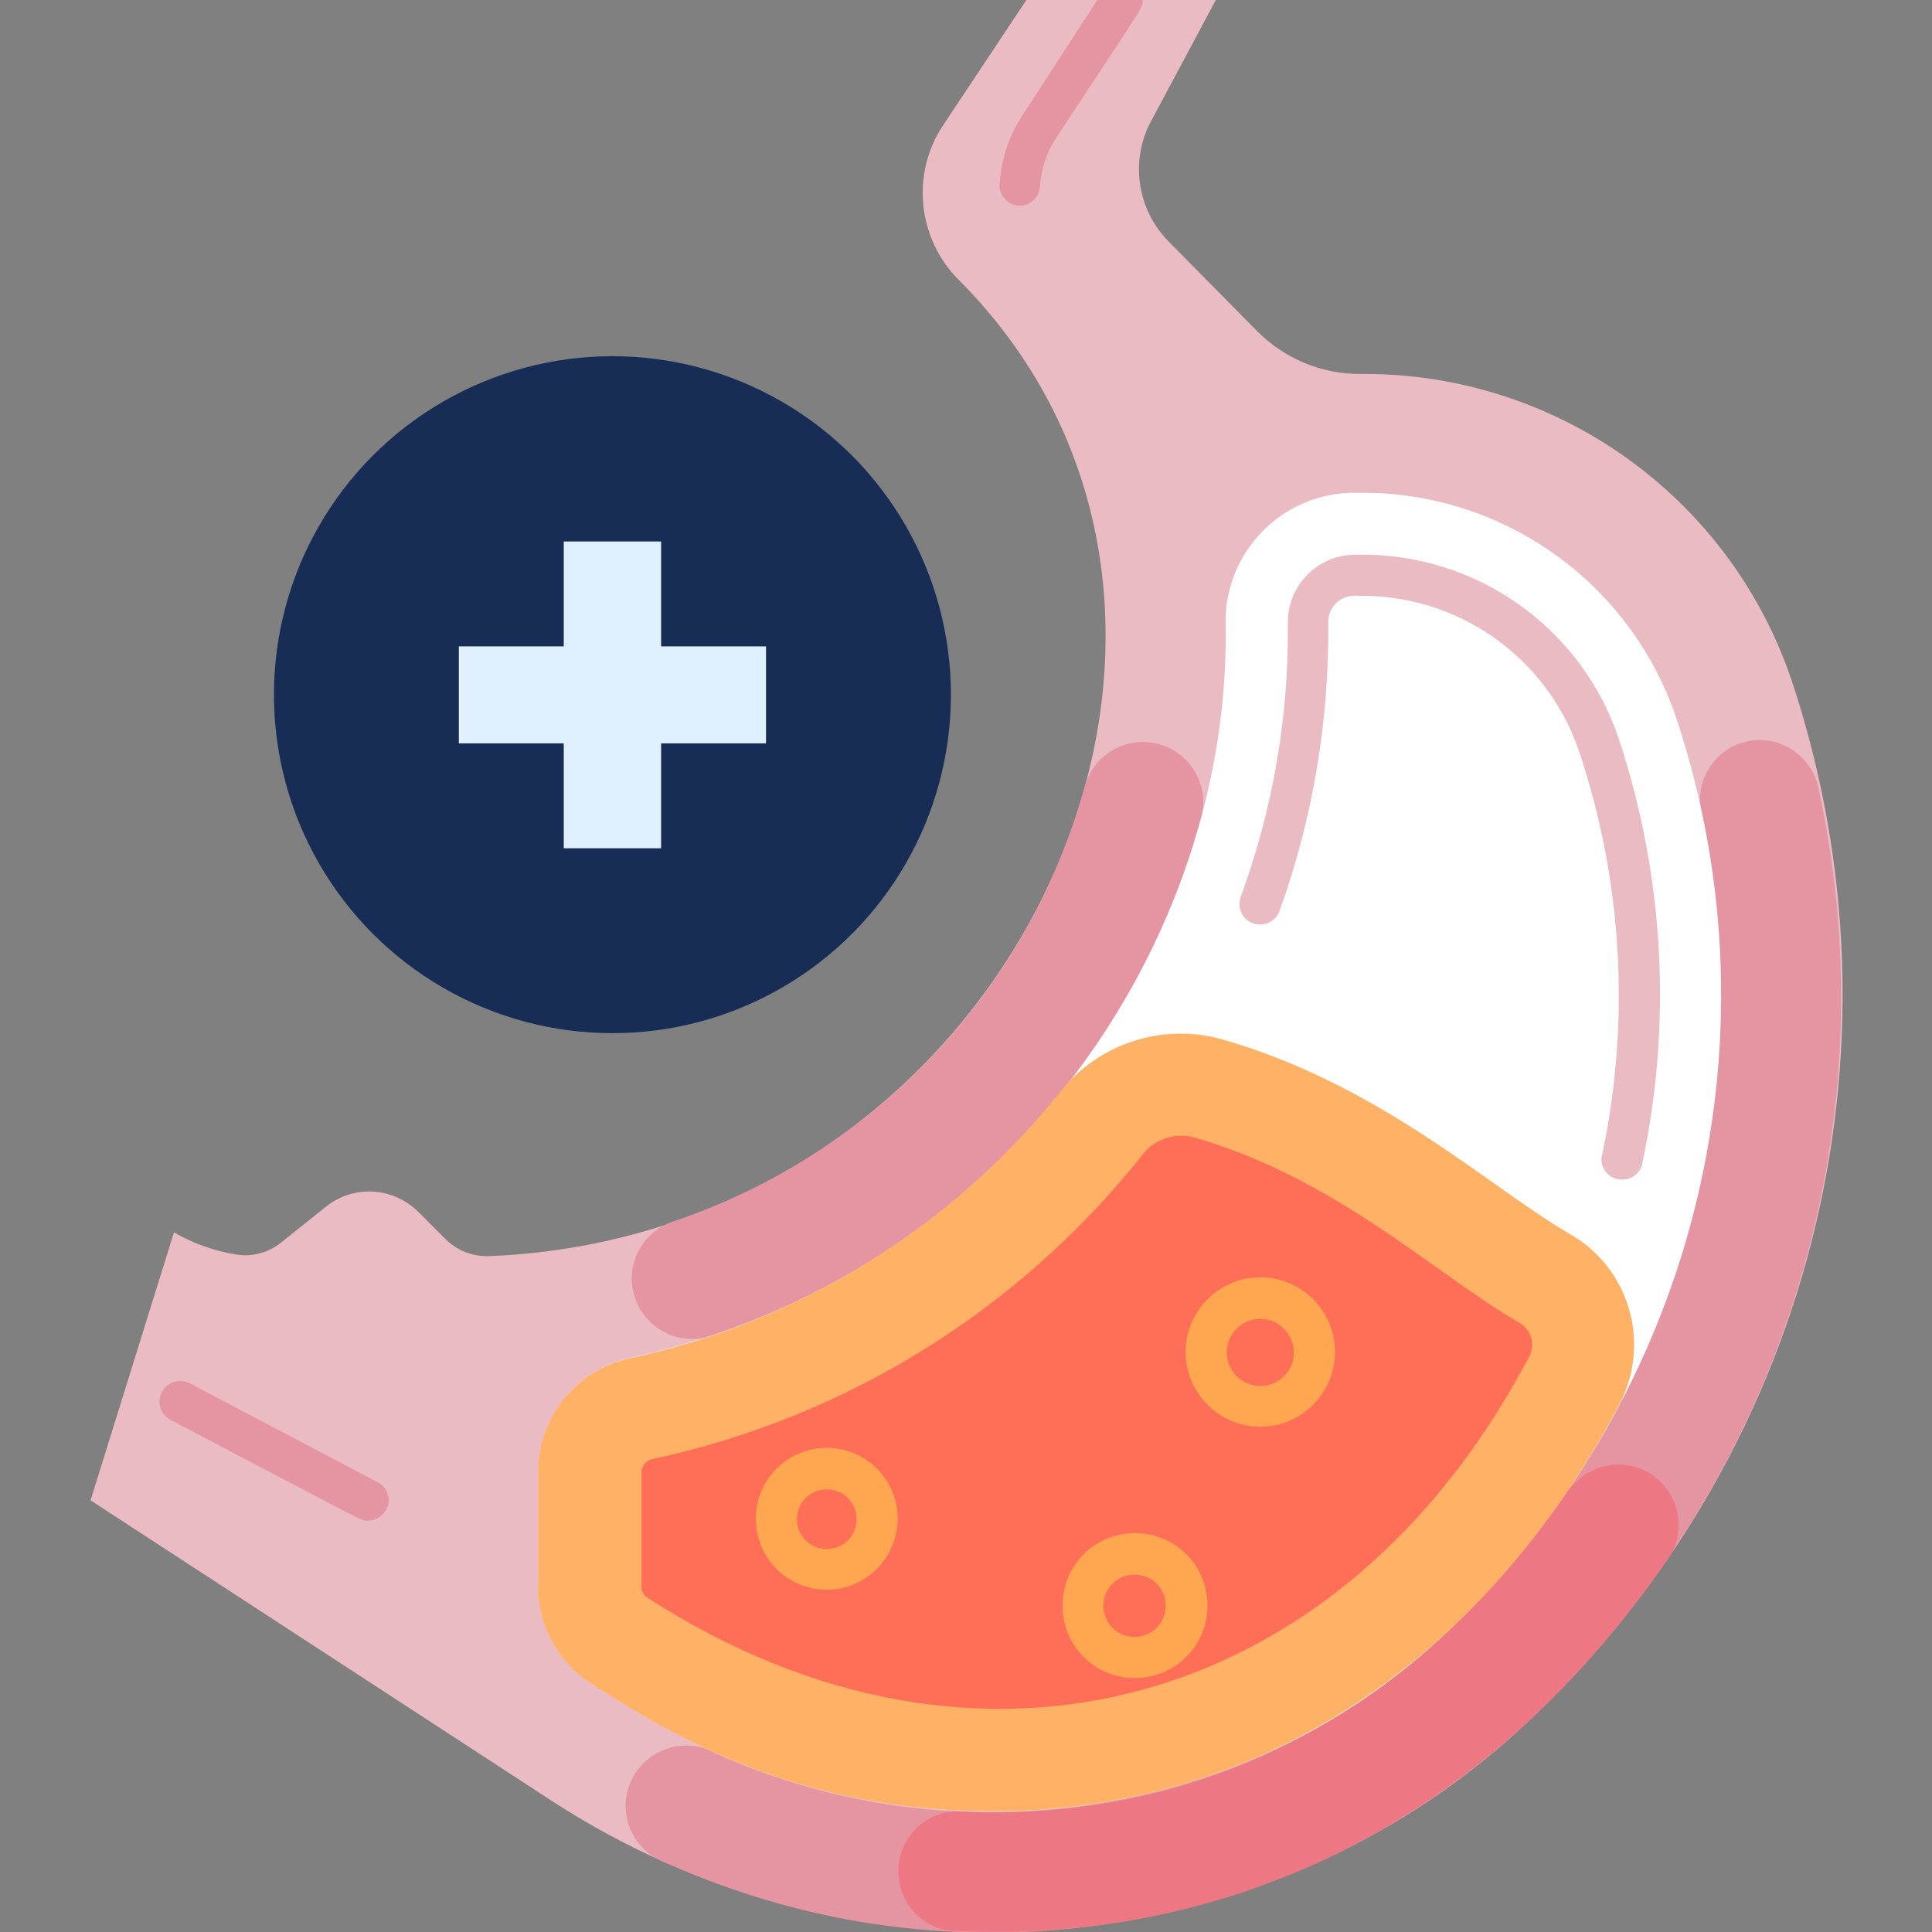
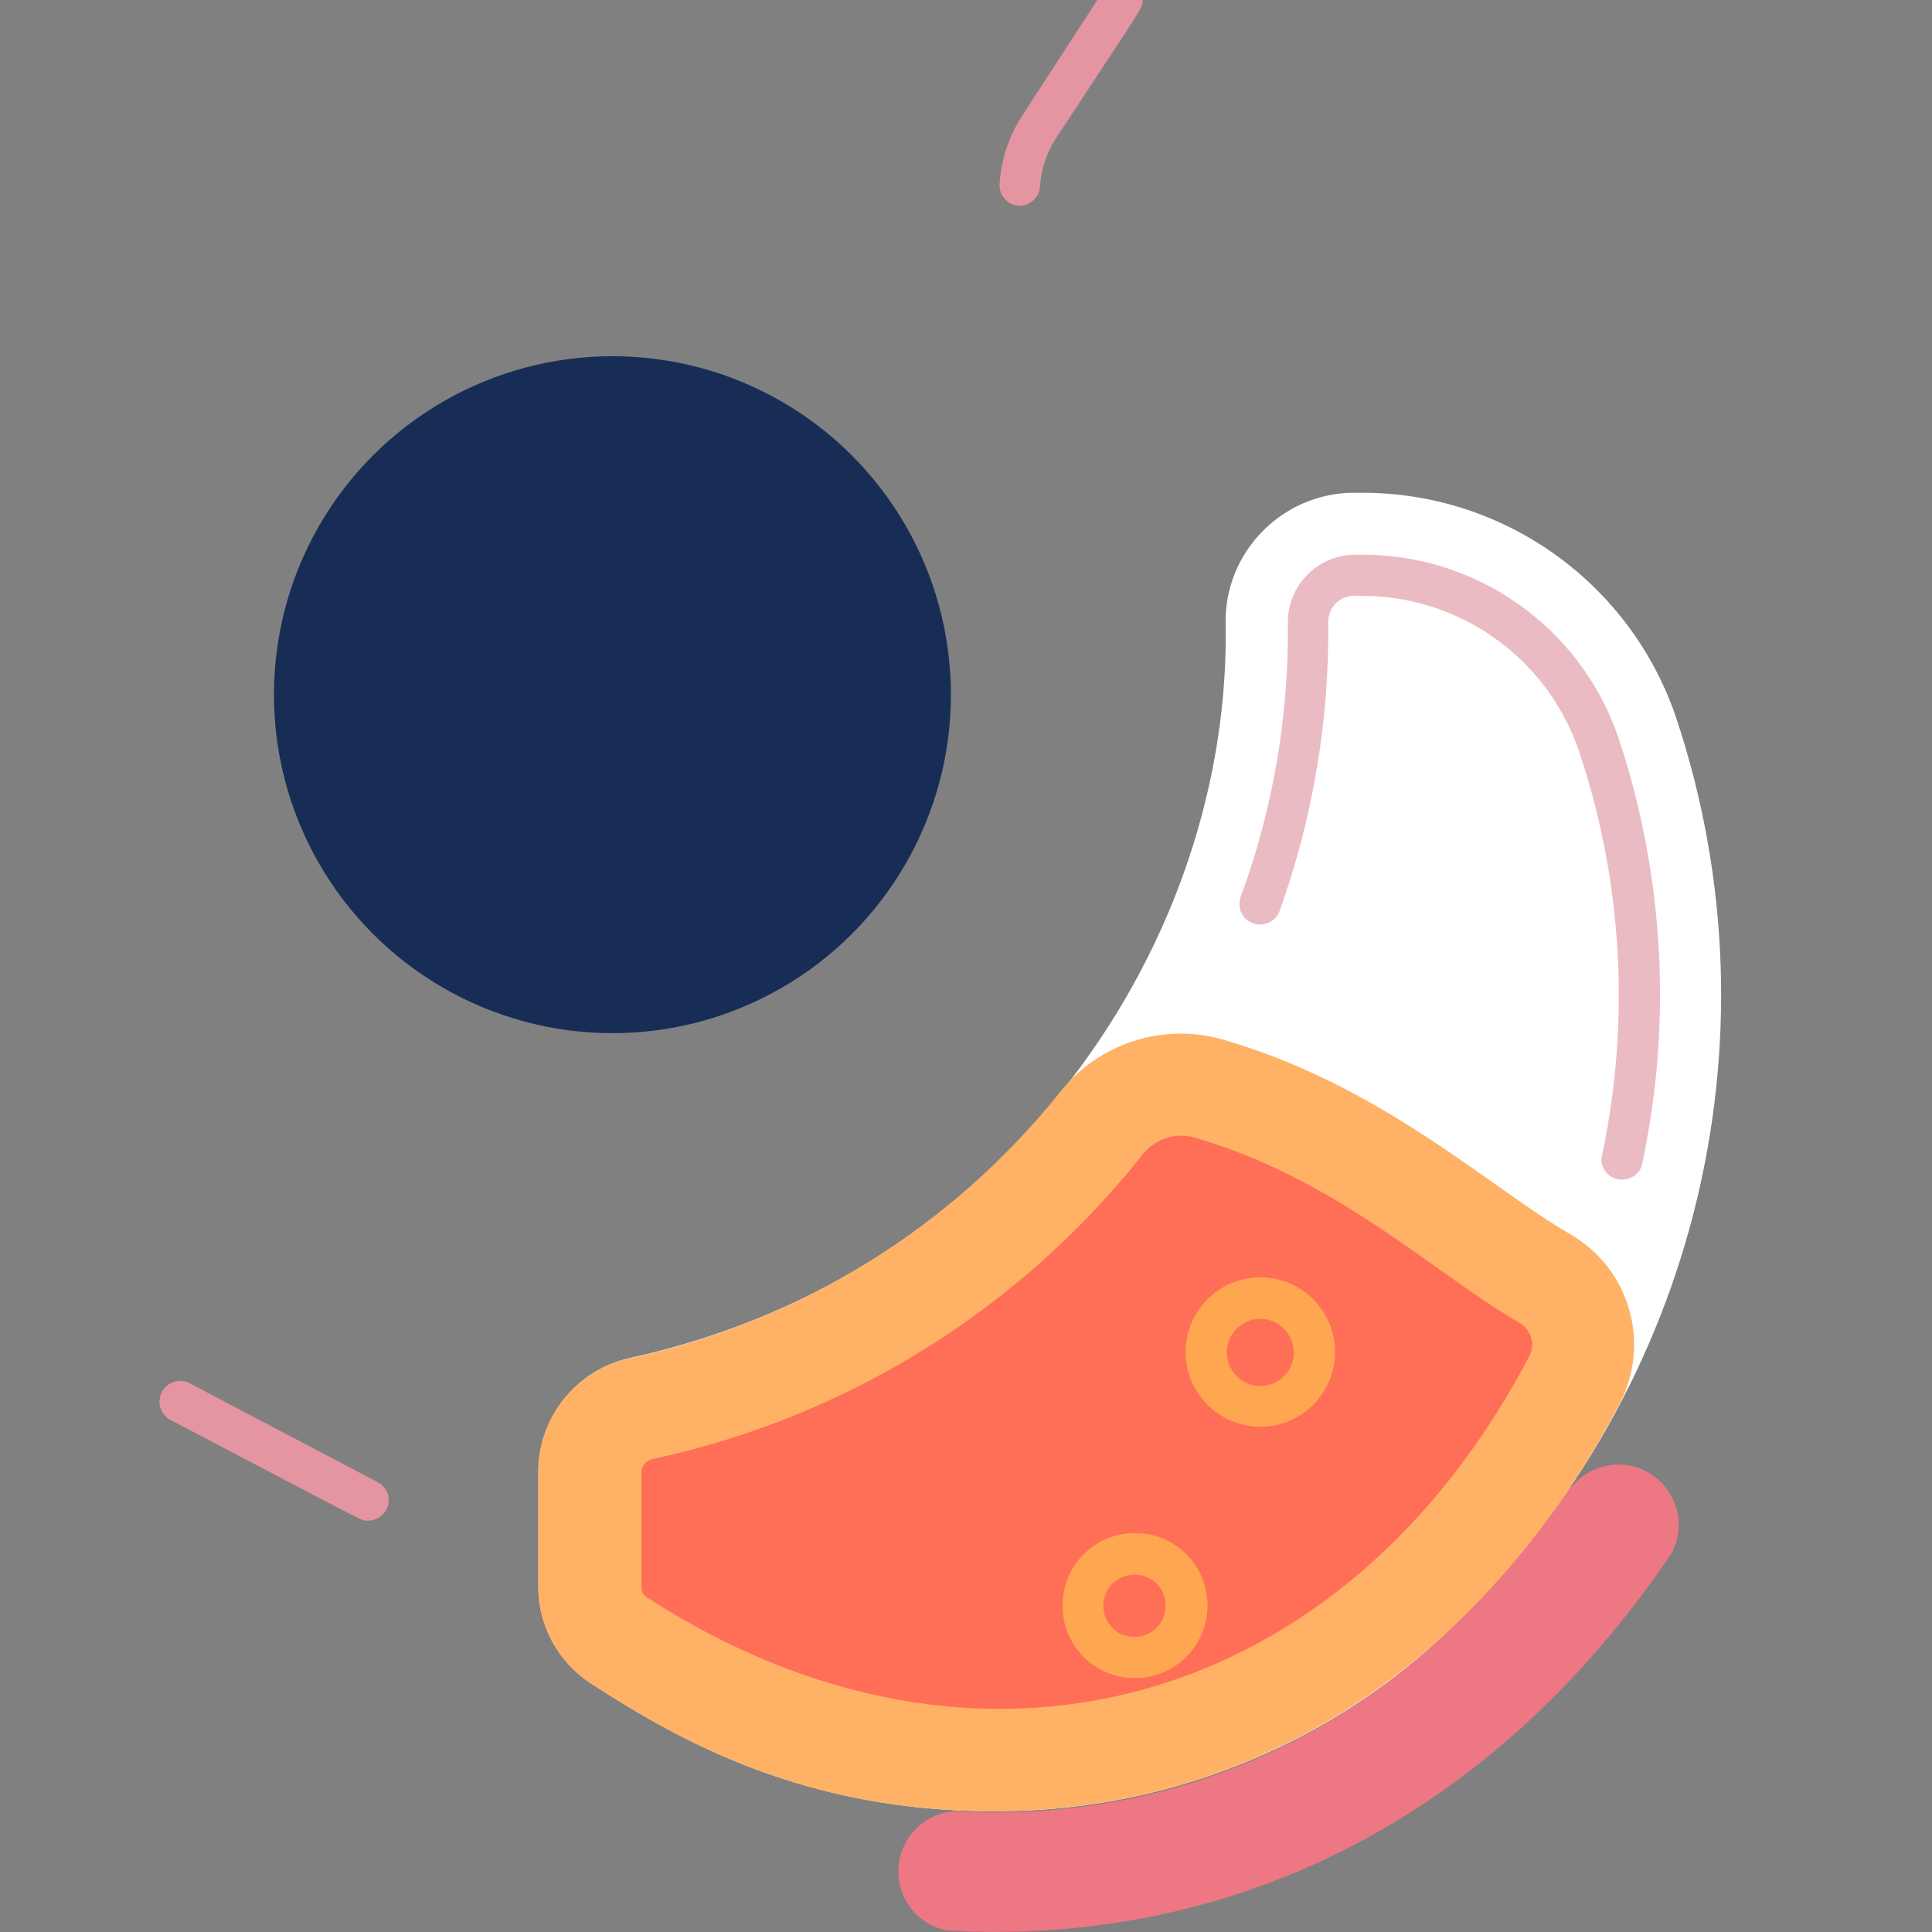
<svg xmlns="http://www.w3.org/2000/svg" xml:space="preserve" style="enable-background:new 0 0 512 512;" viewBox="0 0 512 512" y="0px" x="0px" id="Layer_1" version="1.1">
  <rect x="0" y="0" width="512" height="512" fill="#808080" stroke="none" />
  <style type="text/css">
	.st0{fill:#EABBC3;}
	.st1{fill:#E595A1;}
	.st2{fill:#ED7782;}
	.st3{fill:#FFFFFF;}
	.st4{fill:#FFB266;}
	.st5{fill:#FF6F57;}
	.st6{fill:#FFA750;}
	.st7{fill:#172D55;}
	.st8{fill:#E1F0FF;}
</style>
  <g id="Gastroenterology">
-     <path d="M403.4,457.7c-70.4,65-177.1,71.8-257.4,19.4L24,397.6l22.1-71c5.2,3,10.9,5,16.8,5.9   c4.2,0.6,8.4-0.6,11.7-3.3l11.9-9.5c7.3-5.8,17.8-5.1,24.4,1.5l7,7c3,3.1,7.2,4.8,11.5,4.7C268.6,327.5,343.8,164,254,74.1   c-10.8-10.9-12.6-27.9-4.2-40.7L272,0h50.2l-17.1,32c-5.7,10.5-3.8,23.5,4.6,32L333,87.6c7.3,7.4,17.2,11.6,27.6,11.5   c51.5-0.4,97.5,32.2,114.1,80.9C507.6,278.5,479.7,387.2,403.4,457.7z" class="st0" />
-     <path d="M167.4,339c0-6.8,4.2-12.9,10.7-15.2c53.5-17.9,94.6-61.3,109.5-115.8c2.6-8.5,11.5-13.2,19.9-10.7   c8,2.4,12.8,10.6,11,18.8c-17.5,64.9-66.4,116.8-130.2,138c-8.4,2.7-17.4-2-20.1-10.4C167.7,342.2,167.4,340.6,167.4,339L167.4,339   z" class="st1" />
-     <path d="M403.4,457.7c-61.5,56-150.4,70.2-226.3,36.2c-8.4-2.6-13.2-11.6-10.6-20c2.6-8.4,11.6-13.2,20-10.6   c1.1,0.3,2.1,0.8,3,1.3c64.3,29,139.7,17.1,192-30.3c60.1-55.7,86.5-139,69.3-219.1c-1.7-8.7,3.9-17.1,12.5-18.8c1-0.2,2-0.3,3-0.3   c7.5,0,14,5.3,15.6,12.6C501.7,299.7,471.8,394.4,403.4,457.7L403.4,457.7z" class="st1" />
    <path d="M416,394.1c-42.1,62.7-101,89.3-163,85.9c-8.8,0.6-15.5,8.2-14.9,17c0.5,7.3,5.8,13.3,13,14.6   c73,4.2,142.9-27.5,192-100.1c4-7.9,1-17.5-6.9-21.6c-6.7-3.5-15-1.7-19.8,4.2L416,394.1z" class="st2" />
    <path d="M302.8,0c0,2.3,0.7,0.6-22.8,36.4c-2.6,3.9-4.1,8.4-4.4,13.1c-0.2,2.9-2.8,5.2-5.7,5c-2.9-0.2-5.2-2.8-5-5.7   c0.4-6.5,2.5-12.9,6.1-18.3L290.8,0H302.8z" class="st1" />
    <path d="M444.2,190.2c-12.2-36-46.2-60.1-84.2-59.6c-18.8-0.6-34.6,14.2-35.2,33c0,0.4,0,0.9,0,1.3   c1.7,84.1-57.5,172.9-157.5,194.9c-14.3,3-24.5,15.5-24.6,30.1v30.5c0,10.4,5.2,20,13.9,25.7c23.7,15.4,56.8,33.9,106.7,33.9   c43.9,0.2,86.2-16.1,118.5-45.9C448.6,372.1,473,276.7,444.2,190.2z" class="st3" />
    <path d="M429.9,312.6c-2.9,0.1-5.4-2.2-5.5-5.2c0-0.5,0-1,0.2-1.4c7.5-35.6,5.4-72.6-6.2-107.1   c-8.6-25-32.3-41.5-58.7-41c-3.9-0.4-7.3,2.4-7.7,6.3c0,0.1,0,0.2,0,0.3c0.3,26.2-4,52.2-12.9,76.9c-1,2.8-4.1,4.3-7,3.3   s-4.3-4.1-3.3-7c8.6-23.4,12.8-48.1,12.5-73c0.1-9.9,8.2-17.8,18.1-17.7c0.2,0,0.3,0,0.5,0c31.1-0.5,59,19.1,69,48.5   c12.1,36.4,14.3,75.4,6.3,112.9C434.8,310.8,432.5,312.6,429.9,312.6L429.9,312.6z" class="st0" />
    <path d="M323.4,275.3c-15.8-4.2-32.6,1.4-42.7,14.4c-28.7,35.7-68.7,60.5-113.5,70.2c-14.3,2.9-24.5,15.5-24.6,30v30.5   c0,10.4,5.2,20,13.9,25.7c23.7,15.4,56.8,33.9,106.7,33.9c74,0,132.4-43.6,166.3-108.5c8-16.1,2.1-35.6-13.5-44.5   C394.7,314.7,366,287.4,323.4,275.3L323.4,275.3z" class="st4" />
    <path d="M171.4,423.3c-0.9-0.6-1.5-1.7-1.4-2.8v-30.5c0.1-1.7,1.5-3.2,3.2-3.4c51-11,96.6-39.3,129.1-80   c3.1-4.4,8.5-6.5,13.7-5.3c37.7,10.7,63.4,35.6,86.2,49c3.3,1.6,4.8,5.6,3.2,8.9C356.1,453.3,259,480,171.4,423.3L171.4,423.3z" class="st5" />
    <path d="M97.5,403c-1.9,0,1.5,1.5-52.3-26.7c-2.7-1.4-3.7-4.7-2.3-7.4c1.4-2.7,4.7-3.7,7.4-2.3l49.8,26.2   c2.6,1.3,3.7,4.6,2.3,7.2C101.4,401.9,99.5,403,97.5,403z" class="st1" />
    <g>
      <path d="M334,378.1c-10.9,0-19.8-8.9-19.8-19.8c0-10.9,8.9-19.8,19.8-19.8c10.9,0,19.8,8.9,19.8,19.8    S344.9,378.1,334,378.1L334,378.1z M334,349.5c-4.9,0-8.9,4-8.9,8.9c0,4.9,4,8.9,8.9,8.9s8.9-4,8.9-8.9    C342.8,353.5,338.9,349.5,334,349.5z" class="st6" />
-       <path d="M219.1,421.3c-10.4,0-18.8-8.4-18.8-18.8s8.4-18.8,18.8-18.8s18.8,8.4,18.8,18.8l0,0    C237.8,412.9,229.4,421.3,219.1,421.3z M219.1,394.7c-4.4,0-7.9,3.5-7.9,7.9s3.5,7.9,7.9,7.9c4.4,0,7.9-3.5,7.9-7.9c0,0,0,0,0-0.1    C227,398.2,223.5,394.7,219.1,394.7C219.1,394.7,219.1,394.7,219.1,394.7z" class="st6" />
      <path d="M300.7,444.7c-10.6,0-19.2-8.6-19.1-19.3c0-10.6,8.6-19.2,19.3-19.1c10.6,0,19.1,8.6,19.1,19.2    C320,436.2,311.4,444.7,300.7,444.7C300.8,444.7,300.8,444.7,300.7,444.7z M300.7,417.3c-4.6,0-8.3,3.6-8.3,8.2    c0,4.6,3.6,8.3,8.2,8.3c4.6,0,8.3-3.6,8.3-8.2c0,0,0,0,0-0.1C309,421,305.3,417.3,300.7,417.3z" class="st6" />
    </g>
    <circle r="89.7" cy="184.1" cx="162.3" class="st7" />
-     <path d="M203,171.3h-27.8v-27.8h-25.8v27.8h-27.8V197h27.8v27.8h25.8V197H203L203,171.3z" class="st8" />
  </g>
</svg>